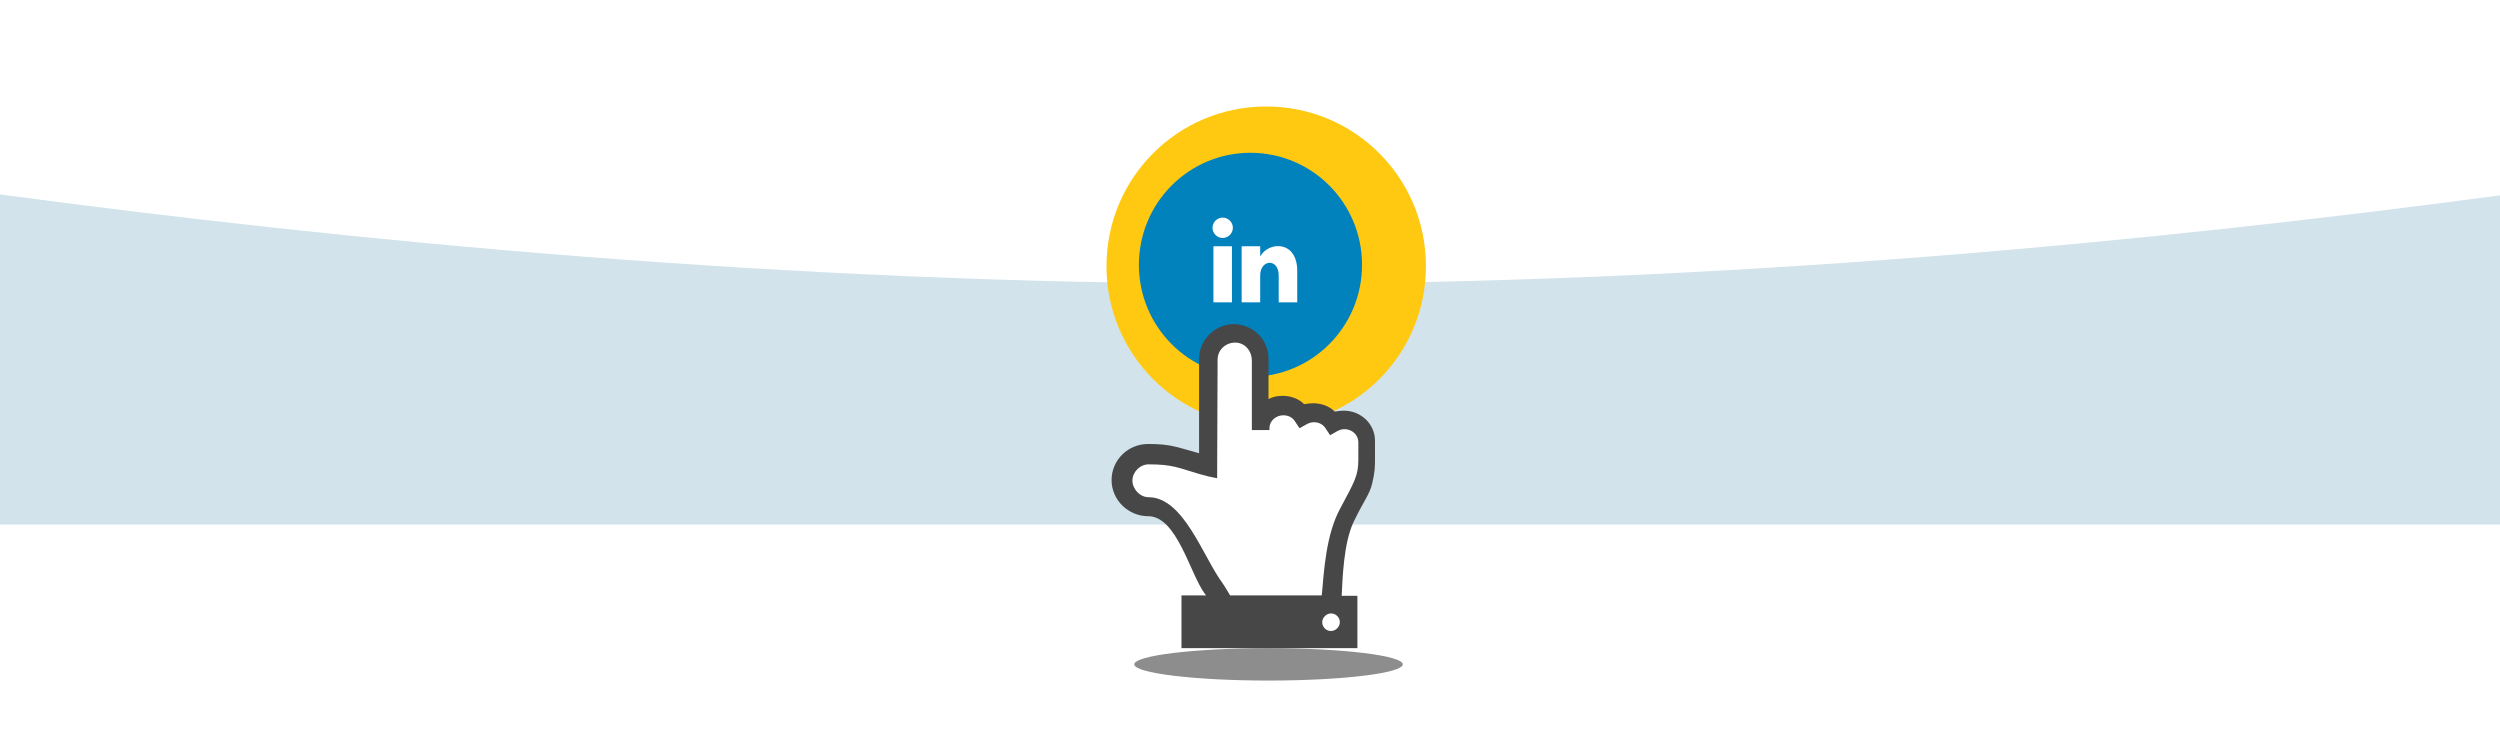
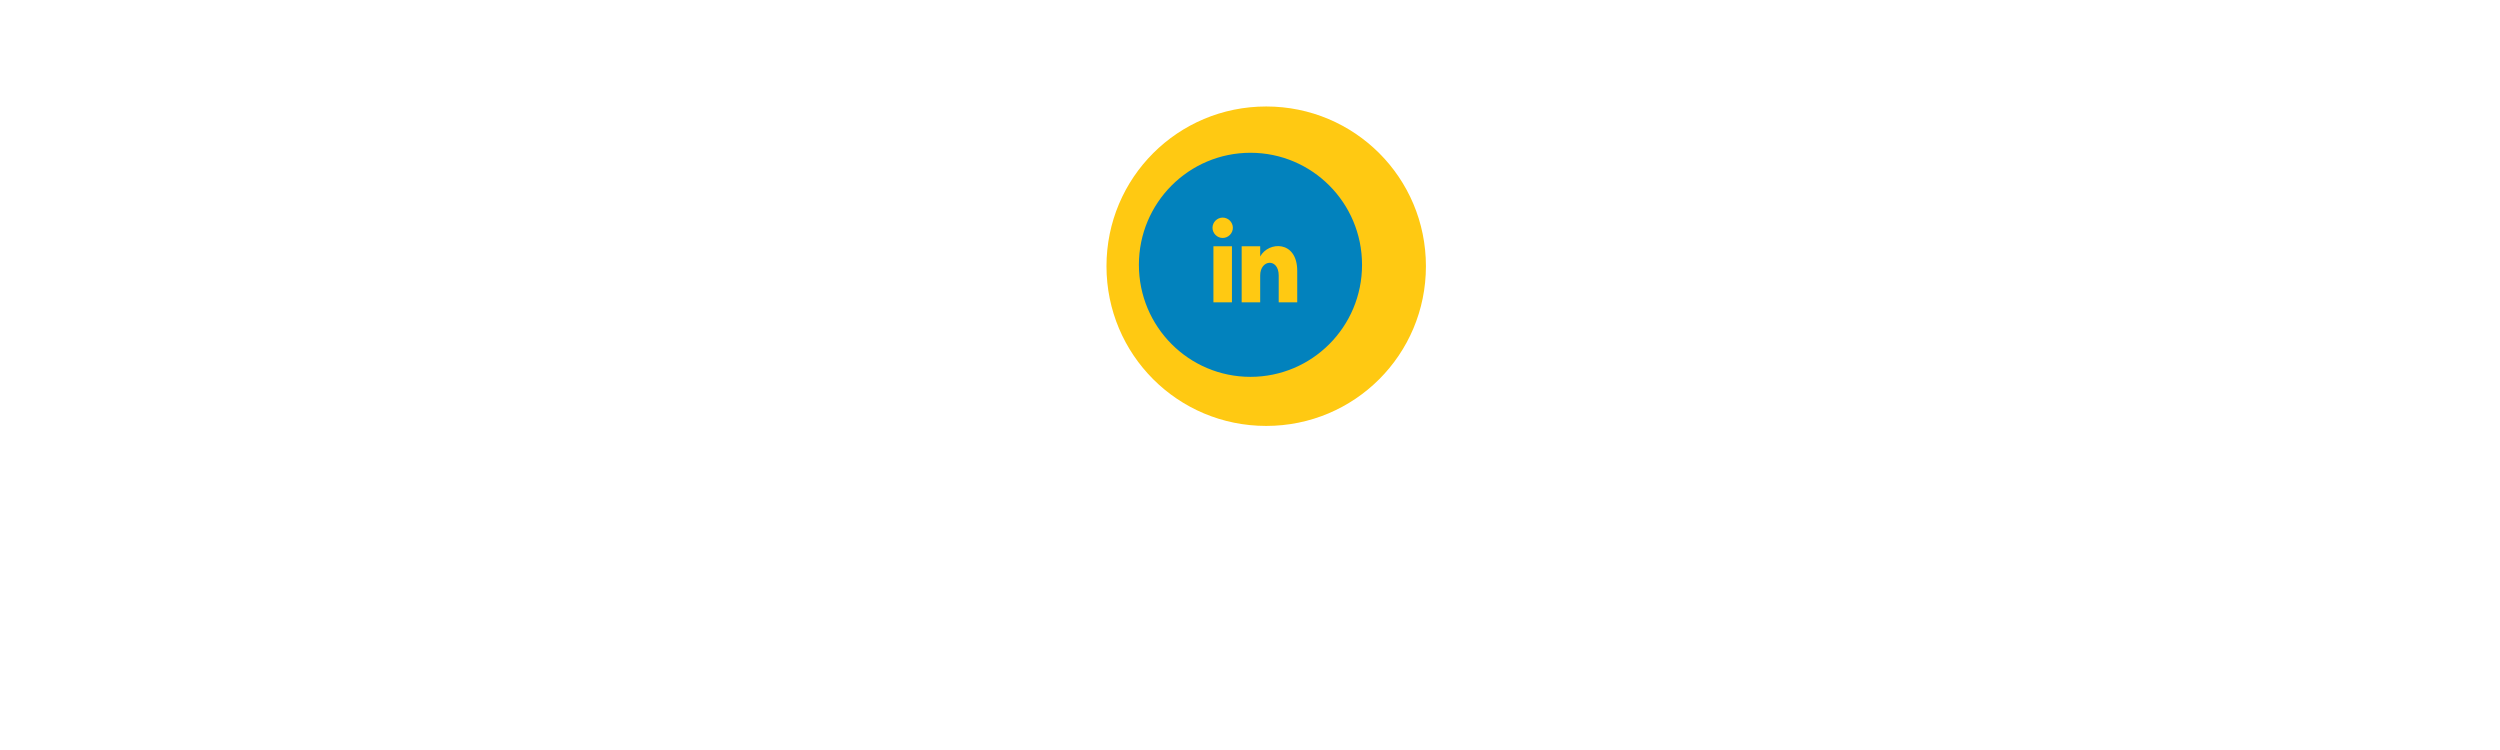
<svg xmlns="http://www.w3.org/2000/svg" version="1.1" id="SVGDoc" x="0px" y="0px" viewBox="0 0 540 162" style="enable-background:new 0 0 540 162;" xml:space="preserve">
  <style type="text/css">
	.st0{fill:#D2E3EB;}
	.st1{filter:url(#Filter1022);}
	.st2{fill:#FFC912;}
	.st3{fill:#FFFFFF;}
	.st4{fill:#0282BD;}
	.st5{opacity:0.57;filter:url(#Filter1045);}
	.st6{fill:#363636;}
	.st7{fill:#474747;}
</style>
  <filter filterUnits="objectBoundingBox" height="452%" id="Filter1045" width="176%" x="-28%" y="-166%">
    <feGaussianBlur in="SourceGraphic" result="FeGaussianBlur1046Out" stdDeviation="5.479 5.479">
		</feGaussianBlur>
  </filter>
  <filter filterUnits="objectBoundingBox" height="240%" id="Filter1022" width="240%" x="-60%" y="-60%">
    <feGaussianBlur in="SourceGraphic" result="FeGaussianBlur1023Out" stdDeviation="16.942 16.942">
		</feGaussianBlur>
  </filter>
  <desc>Generated with Avocode.</desc>
  <g>
    <g>
      <title>Group 20</title>
      <g>
        <title>Combined Shape</title>
-         <path class="st0" d="M540,42.2v71.1l0,0H0l0,0V42c74.1,9.9,168.8,19.3,272,19.3C373.3,61.3,466.5,52,540,42.2z" />
      </g>
      <g class="st1">
        <path class="st2" d="M273.5,92c19.1,0,34.5-15.4,34.5-34.5S292.6,23,273.5,23S239,38.4,239,57.5S254.4,92,273.5,92z" />
      </g>
      <g>
        <title>Group 12</title>
        <g>
          <title>Oval 2</title>
-           <path class="st3" d="M271,74c8.8,0,16-7.4,16-16.5S279.8,41,271,41s-16,7.4-16,16.5S262.2,74,271,74z" />
        </g>
        <g>
          <title>Group 8</title>
          <g>
            <title>iconmonstr-linkedin-4</title>
            <g>
              <title>Shape</title>
              <path class="st4" d="M280.2,65.3h-4v-5.8c0-3.8-4-3.5-4,0v5.8h-4V53.2h4v2.2c1.8-3.3,8-3.5,8,3.1L280.2,65.3z M264.1,51.4        c-1.2,0-2.2-1-2.2-2.2c0-1.2,1-2.2,2.2-2.2s2.2,1,2.2,2.2C266.3,50.4,265.3,51.4,264.1,51.4z M266.1,65.3h-4V53.2h4V65.3z         M270.1,33C256.8,33,246,43.8,246,57.2s10.8,24.2,24.1,24.2s24.1-10.8,24.1-24.2S283.4,33,270.1,33z" />
            </g>
          </g>
        </g>
      </g>
      <g class="st5">
-         <path class="st6" d="M274,147c16,0,29-1.6,29-3.5s-13-3.5-29-3.5s-29,1.6-29,3.5S258,147,274,147z" />
-       </g>
+         </g>
      <g transform="matrix(-1,0,0,1,537,0)">
        <title>Group 16</title>
        <g>
          <title>Path</title>
-           <path class="st7" d="M278,77.5v20.4c4.8-1.3,6-2,11-2c4.4,0,7.9,3.5,7.9,7.8c0,4.3-3.6,7.8-7.9,7.8c-6.2,0-9,12.3-12.2,16.7      c-0.1,0.1-0.2,0.2-0.3,0.4h5.3l0,0V140l0,0h-38l0,0v-11.3l0,0h3.4c-0.2-3.7-0.4-11.4-2.6-16c-2.2-4.6-3.4-5.8-4-8.3      c-0.6-2.5-0.6-3.7-0.6-5.4v-2.8l0,0v-1c0-3.6,3-6.5,6.8-6.5c0.6,0,1.2,0.1,1.9,0.2c1.2-1.2,2.9-1.8,4.7-1.8      c0.6,0,1.2,0.1,1.9,0.2c1.2-1.2,2.9-1.8,4.7-1.8c1.1,0,2.1,0.2,3,0.7v-8.7c0-4.2,3.4-7.5,7.6-7.5C274.6,70.1,278,73.4,278,77.5      L278,77.5z" />
        </g>
        <g>
          <title>Path</title>
          <path class="st3" d="M247.6,134.4c0,1,0.9,1.9,1.9,1.9c1.1,0,1.9-0.9,1.9-1.9c0-1-0.9-1.9-1.9-1.9S247.6,133.3,247.6,134.4z" />
        </g>
        <g>
          <title>Path</title>
-           <path class="st3" d="M266.6,77.9v14.6l0,0v0.4l0,0h-3.8l0,0v-0.4c0-1.6-1.4-2.8-3-2.8c-1.1,0-2,0.5-2.5,1.3l-1,1.5l0,0l-1.6-0.9      c-0.4-0.2-0.9-0.4-1.5-0.4c-1.1,0-2,0.5-2.5,1.3l-1,1.5l0,0l-1.6-0.9c-0.4-0.2-0.9-0.4-1.5-0.4c-1.7,0-3,1.3-3,2.8v1l0,0v2.8      c0,3.4,0.8,4.7,3.9,10.5c3.1,5.7,3.5,13.4,4,18.8h19.8c0.5-0.9,1.1-1.8,1.6-2.6c4.2-5.6,8.4-18.6,16-18.6c1.9,0,3.5-1.8,3.5-3.6      c0-1.8-1.6-3.5-3.5-3.5c-5.1,0-6.3,0.7-11,2.1c-1.4,0.4-2.7,0.7-3.8,0.9l-0.1-25.6c0-2.1-1.7-3.7-3.8-3.7S266.6,75.8,266.6,77.9      L266.6,77.9z" />
        </g>
      </g>
    </g>
  </g>
</svg>